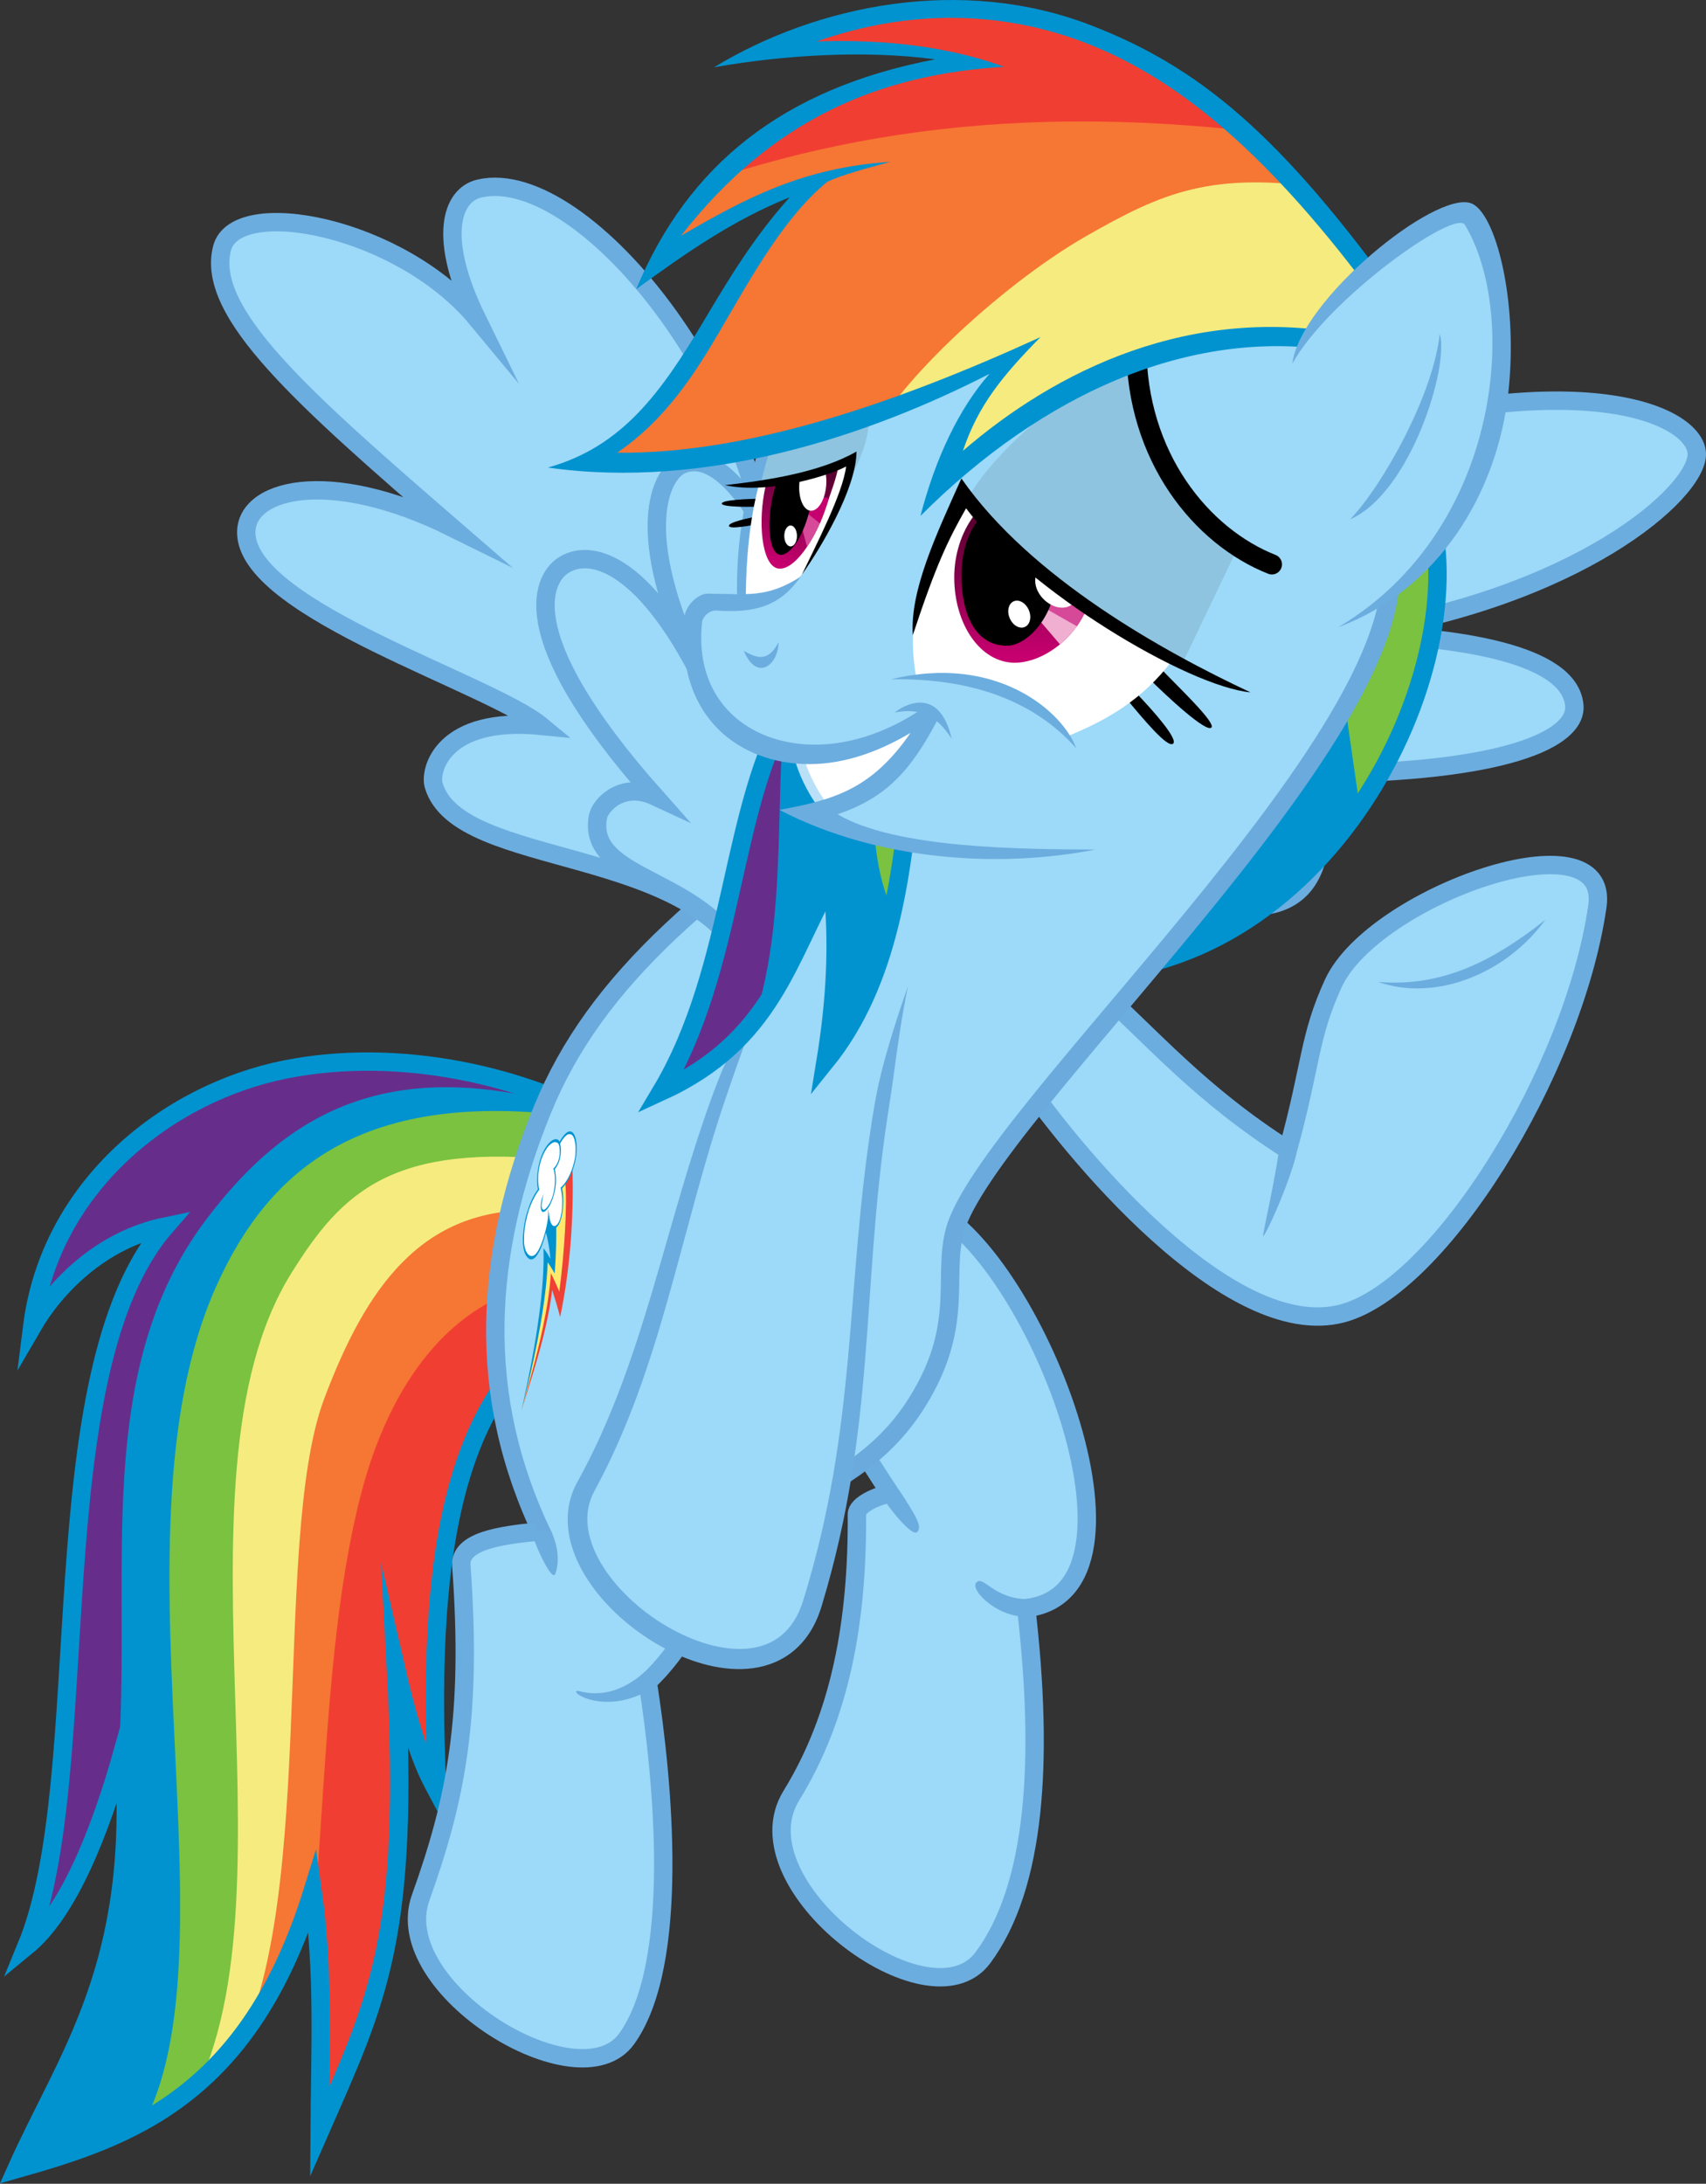
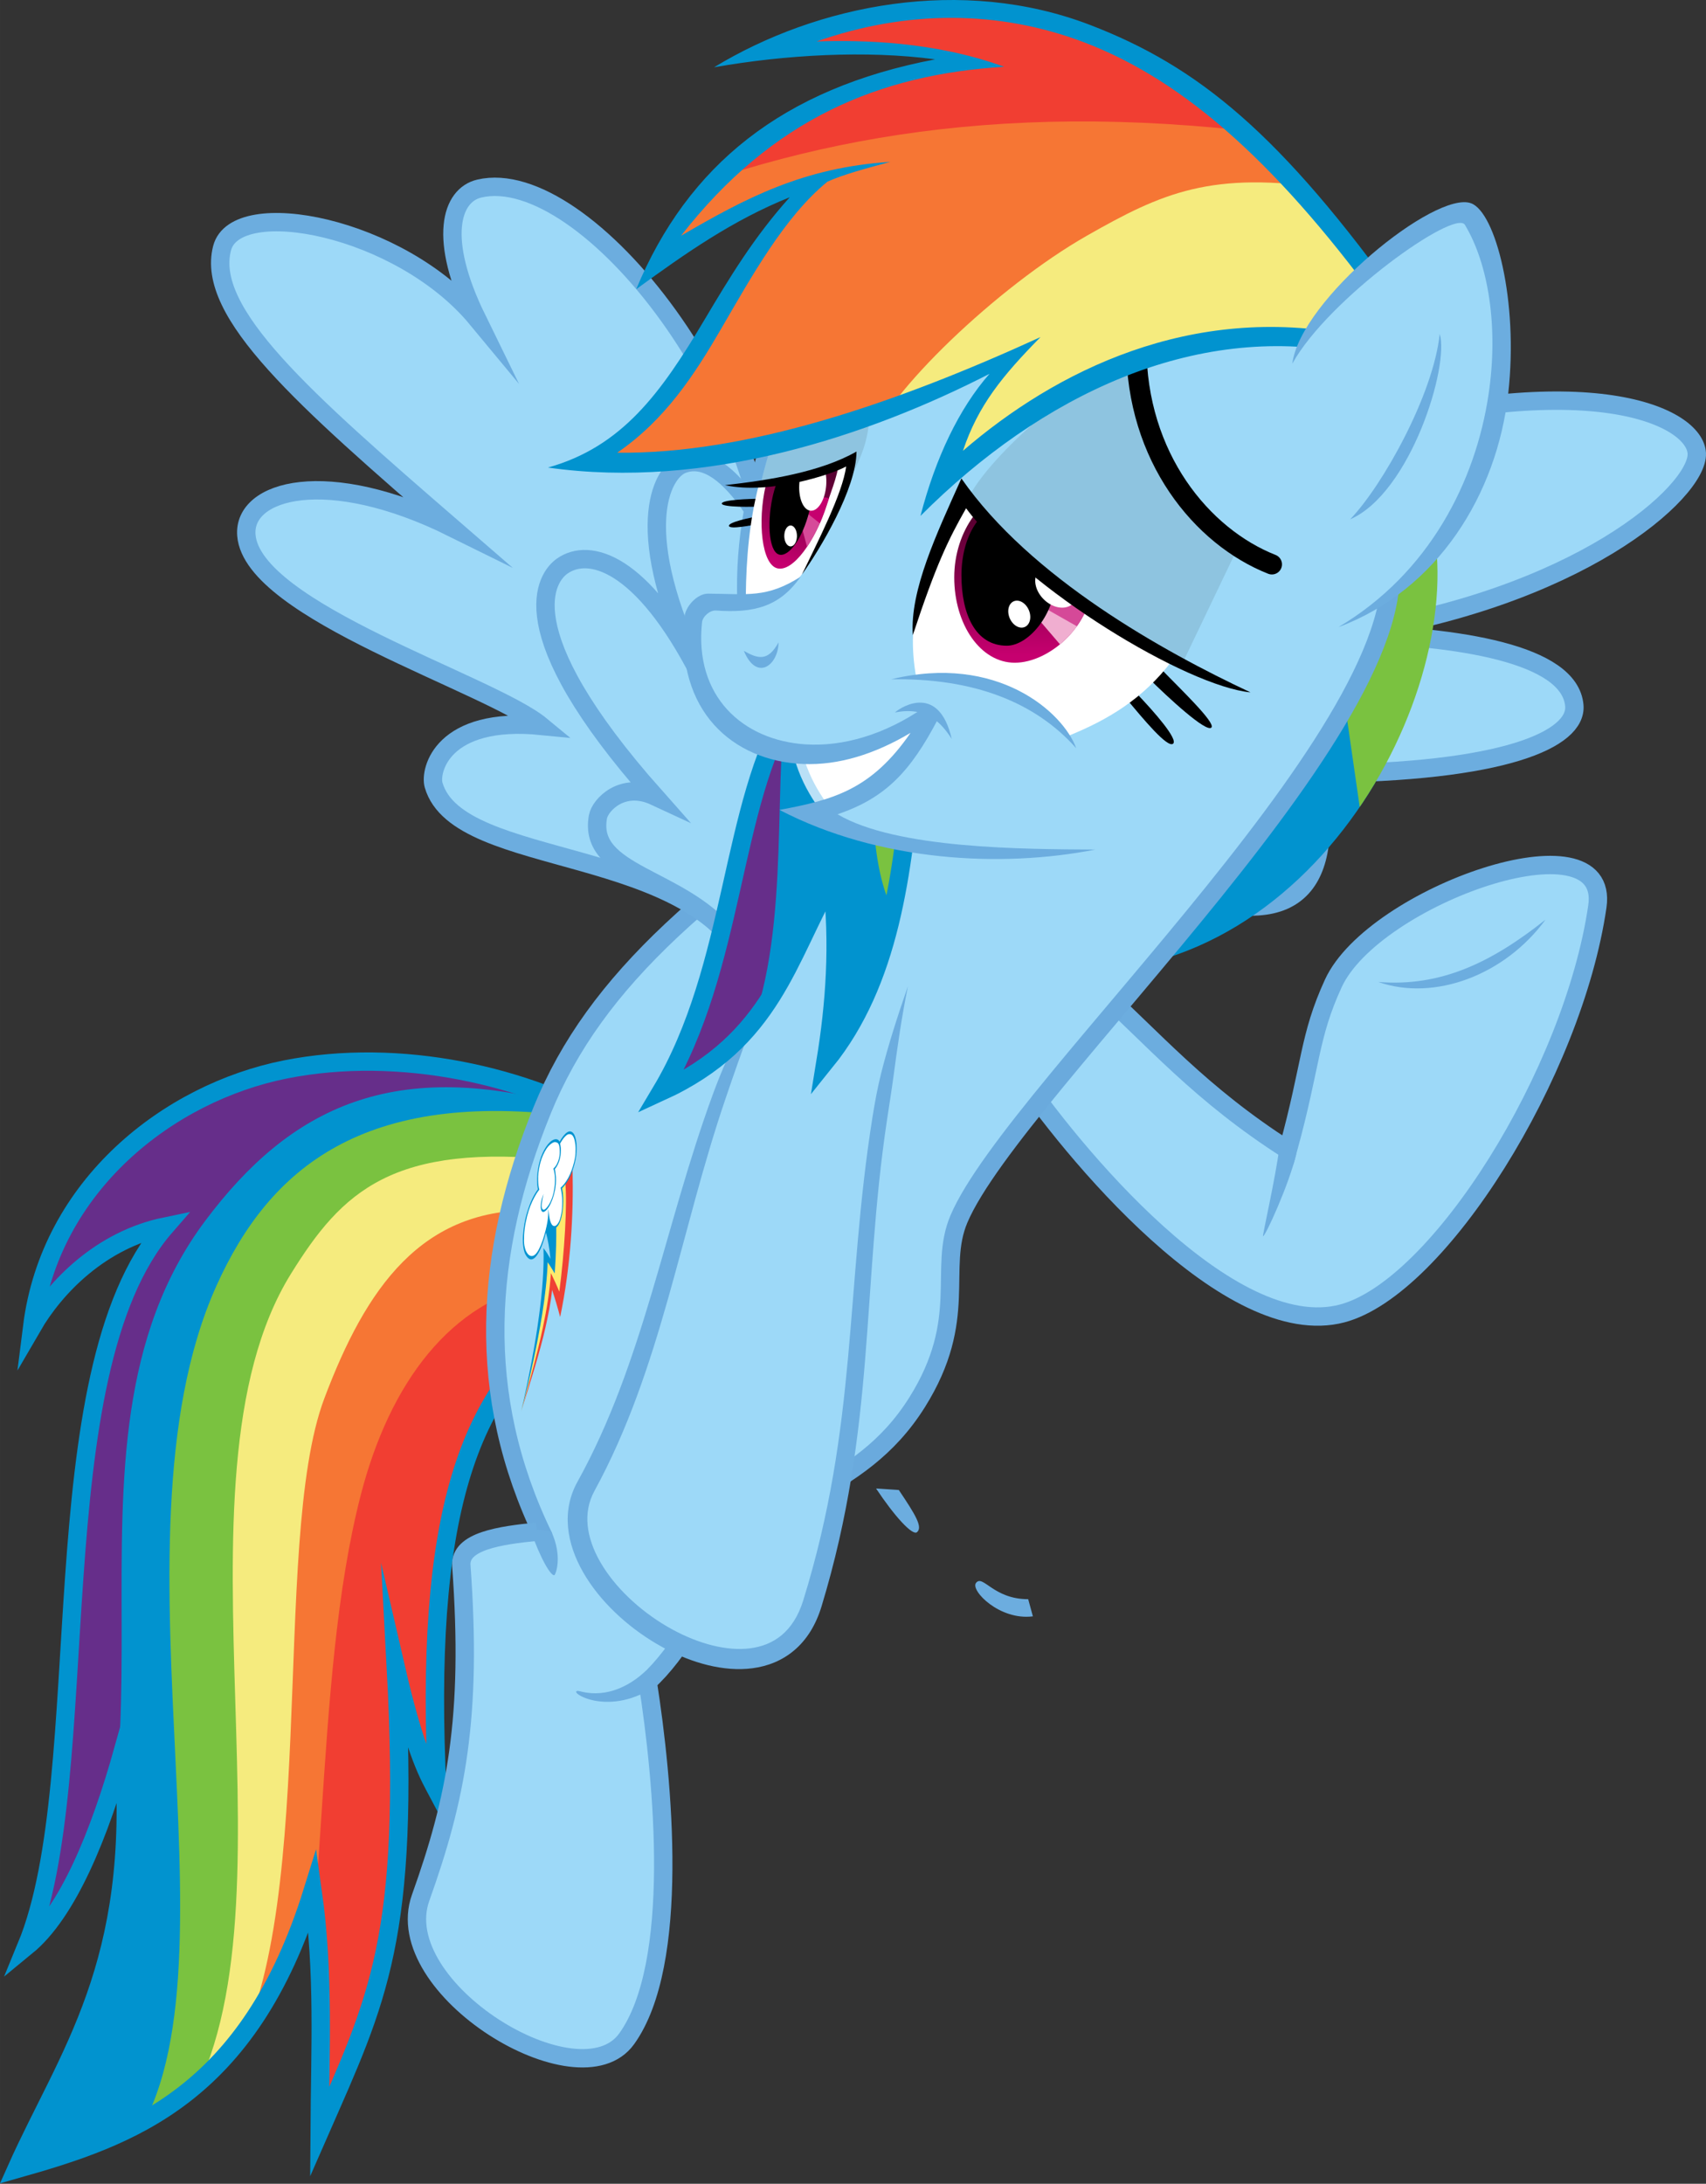
<svg xmlns="http://www.w3.org/2000/svg" xmlns:ns1="http://www.inkscape.org/namespaces/inkscape" xmlns:ns2="http://sodipodi.sourceforge.net/DTD/sodipodi-0.dtd" xmlns:xlink="http://www.w3.org/1999/xlink" width="330.765mm" height="423.333mm" viewBox="0 0 1172 1500" id="svg2" version="1.1" ns1:version="0.91 r13725" ns2:docname="dash_7x02_export.svg">
  <rect x="0" y="0" width="1172" height="1500" fill="#333333" stroke="none" />
  <defs id="defs4">
    <linearGradient ns1:collect="always" id="linearGradient5197">
      <stop style="stop-color:#570030;stop-opacity:1" offset="0" id="stop5199" />
      <stop style="stop-color:#c6006f;stop-opacity:1" offset="1" id="stop5201" />
    </linearGradient>
    <ns1:path-effect effect="powerstroke" id="path-effect4378" is_visible="true" offset_points="0.26,4.599 | 1.516,6.96 | 2.803,5.073 | 2.87,4.361" sort_points="true" interpolator_type="CubicBezierFit" interpolator_beta="0.2" start_linecap_type="zerowidth" linejoin_type="round" miter_limit="4" end_linecap_type="zerowidth" />
    <clipPath clipPathUnits="userSpaceOnUse" id="clipPath4284">
      <path ns2:nodetypes="cscccccccccc" ns1:connector-curvature="0" id="path4286" d="M 237.143,587.362 C 189.029,558.734 119.419,542.87 56.968,555.343 -6.17,567.953 -71.061,618.068 -80.75,695.378 c 12.599,-21.74 37.466,-47.375 72.511,-54.603 -70.004,80.473 -37.108,298.429 -75.613,391.832 22.49,-18.424 39.818,-60.969 52.741,-107.069 9.102,117.226 -30.642,166.562 -58.225,228.336 61.983,-17.534 126.505,-39.569 161.27,-151.325 6.312,45.001 4.06,85.962 3.796,130.963 31.494,-71.855 49.383,-105.646 41.515,-252.461 10.994,47.594 18.311,59.229 22.567,67.254 -7.385,-148.229 15.703,-220.26 75.152,-258.557" style="opacity:0.421;fill:#000000;fill-opacity:1;fill-rule:evenodd;stroke:none;stroke-width:10;stroke-linecap:butt;stroke-linejoin:miter;stroke-miterlimit:40;stroke-dasharray:none;stroke-opacity:1" />
    </clipPath>
    <clipPath clipPathUnits="userSpaceOnUse" id="clipPath4222">
      <path style="display:inline;opacity:0.462;fill:#ff0000;fill-opacity:1;fill-rule:evenodd;stroke:none;stroke-width:10;stroke-linecap:butt;stroke-linejoin:miter;stroke-miterlimit:10;stroke-dasharray:none;stroke-opacity:1" d="M 661.145,141.71 C 603.122,61.285 550.893,13.264 493.401,-8.489 437.408,-29.676 376.185,-26.019 317.382,2.309 373.188,-1.642 387.551,0.498 416.468,6.497 329.545,28.582 285.843,65.524 261.936,113.981 291.444,93.624 315.303,79.787 345.768,71.984 296.987,111.793 288.429,189.326 220.718,224.037 c 92.129,4.975 147.599,-21.494 228.58,-54.599 -16.464,16.741 -25.802,41.542 -35.197,64.91 50.674,-42.379 130.861,-94.39 222.295,-73.95" id="path4224" ns1:connector-curvature="0" ns2:nodetypes="cscccccccc" />
    </clipPath>
    <clipPath clipPathUnits="userSpaceOnUse" id="clipPath4280">
      <path style="opacity:0.376;fill:#000000;fill-opacity:1;fill-rule:evenodd;stroke:none;stroke-width:10;stroke-linecap:butt;stroke-linejoin:miter;stroke-miterlimit:10;stroke-dasharray:none;stroke-opacity:1" d="m 332.34,356.872 c -33.488,54.558 -29.892,142.122 -70.7,210.52 60.779,-27.806 68.587,-72.771 92.924,-115.367 4.127,35.275 1.614,68.029 -3.413,98.898 34.851,-43.185 42.373,-102.356 47.293,-164.078" id="path4282" ns1:connector-curvature="0" ns2:nodetypes="ccccc" />
    </clipPath>
    <clipPath clipPathUnits="userSpaceOnUse" id="clipPath4310">
      <path style="opacity:0.432;fill:#000000;fill-opacity:1;fill-rule:evenodd;stroke:none;stroke-width:10;stroke-linecap:butt;stroke-linejoin:miter;stroke-miterlimit:4;stroke-dasharray:none;stroke-opacity:1" d="m 672.257,232.118 c 42.445,77.354 -31.027,253.11 -166.17,269.206" id="path4312" ns1:connector-curvature="0" ns2:nodetypes="cc" />
    </clipPath>
    <clipPath clipPathUnits="userSpaceOnUse" id="clipPath5090">
      <path ns2:nodetypes="cccccc" ns1:connector-curvature="0" id="path5092" d="m 425.714,241.648 c -16.354,30.586 -24.682,58.921 -26.979,77.03 -0.278,7.41 0.271,14.999 1.711,23.06 34.182,-1.336 58.745,7.944 82.768,31.964 20.907,-8.481 40.691,-19.785 56.768,-41.268 -46.618,-26.183 -85.355,-53.866 -114.268,-90.786 z" style="opacity:0.342;fill:#000000;fill-opacity:1;fill-rule:evenodd;stroke:none;stroke-width:1px;stroke-linecap:butt;stroke-linejoin:miter;stroke-opacity:1" />
    </clipPath>
    <clipPath clipPathUnits="userSpaceOnUse" id="clipPath5147">
      <path ns2:nodetypes="ccccc" ns1:connector-curvature="0" id="path5149" d="m 314.915,236.664 c -5.251,19.842 -6.973,40.559 -7.197,60.735 13.186,2.384 21.974,-0.236 30.594,-11.748 10.636,-17.686 24.963,-44.004 26.606,-62.372 -16.877,7.549 -34.36,12.458 -50.003,13.385 z" style="opacity:0.338;fill:#000000;fill-opacity:1;fill-rule:evenodd;stroke:none;stroke-width:1px;stroke-linecap:butt;stroke-linejoin:miter;stroke-opacity:1" />
    </clipPath>
    <linearGradient ns1:collect="always" xlink:href="#linearGradient5197" id="linearGradient5203" x1="458.567" y1="253.737" x2="459.678" y2="330.003" gradientUnits="userSpaceOnUse" />
    <linearGradient ns1:collect="always" xlink:href="#linearGradient5197" id="linearGradient5211" x1="344.827" y1="228.382" x2="325.785" y2="279.647" gradientUnits="userSpaceOnUse" />
  </defs>
  <ns2:namedview id="base" pagecolor="#ffffff" bordercolor="#666666" borderopacity="1.0" ns1:pageopacity="0.0" ns1:pageshadow="2" ns1:zoom="0.7" ns1:cx="515.44295" ns1:cy="1074.3534" ns1:document-units="px" ns1:current-layer="layer2" showgrid="false" ns1:window-width="1680" ns1:window-height="966" ns1:window-x="-8" ns1:window-y="-8" ns1:window-maximized="1" ns1:snap-global="false" ns1:snap-bbox="true" ns1:object-paths="false" ns1:bbox-nodes="true" ns1:snap-nodes="false" showguides="false" fit-margin-top="0" fit-margin-left="0" fit-margin-right="0" fit-margin-bottom="0" />
  <g ns1:groupmode="layer" id="layer2" ns1:label="dash" style="display:inline;opacity:1" transform="translate(98.259,338.405)">
    <g id="g4365" style="opacity:1" transform="matrix(1.262,0,0,1.262,25.75,-304.626)">
-       <path ns2:nodetypes="ccssscc" ns1:connector-curvature="0" id="path4155" d="m 369.643,761.291 c 5.295,6.676 9.845,14.554 16.747,24.941 -6.878,0.937 -18.206,6.025 -18.176,11.131 0.34,58.144 -8.812,109.535 -35.714,153.214 -29.979,48.676 75.084,127.566 104.286,88.214 28.859,-38.89 33.143,-107.624 23.576,-190.267 76.968,-8.988 2.754,-196.177 -54.647,-219.019" style="opacity:1;fill:#9dd9f8;fill-opacity:1;fill-rule:evenodd;stroke:#6caddf;stroke-width:10;stroke-linecap:butt;stroke-linejoin:miter;stroke-miterlimit:4;stroke-dasharray:none;stroke-opacity:1" />
      <path ns2:nodetypes="ccsc" ns1:connector-curvature="0" id="path4226-6-9" d="m 391.024,784.224 -12.386,-0.822 c 10.054,15.119 19.859,25.899 22.311,23.748 3.185,-2.794 -0.849,-9.426 -9.925,-22.926 z" style="color:#000000;font-style:normal;font-variant:normal;font-weight:normal;font-stretch:normal;font-size:medium;line-height:normal;font-family:sans-serif;text-indent:0;text-align:start;text-decoration:none;text-decoration-line:none;text-decoration-style:solid;text-decoration-color:#000000;letter-spacing:normal;word-spacing:normal;text-transform:none;direction:ltr;block-progression:tb;writing-mode:lr-tb;baseline-shift:baseline;text-anchor:start;white-space:normal;clip-rule:nonzero;display:inline;overflow:visible;visibility:visible;opacity:1;isolation:auto;mix-blend-mode:normal;color-interpolation:sRGB;color-interpolation-filters:linearRGB;solid-color:#000000;solid-opacity:1;fill:#6caddf;fill-opacity:1;fill-rule:evenodd;stroke:none;stroke-width:1px;stroke-linecap:butt;stroke-linejoin:miter;stroke-miterlimit:4;stroke-dasharray:none;stroke-dashoffset:0;stroke-opacity:1;color-rendering:auto;image-rendering:auto;shape-rendering:auto;text-rendering:auto;enable-background:accumulate" />
      <path ns2:nodetypes="ccsc" ns1:connector-curvature="0" id="path4226-6-30" d="m 463.999,852.989 -2.551,-9.34 c -19.038,0.025 -24.702,-13.735 -28.425,-8.826 -3.094,4.081 12.869,20.517 30.976,18.166 z" style="color:#000000;font-style:normal;font-variant:normal;font-weight:normal;font-stretch:normal;font-size:medium;line-height:normal;font-family:sans-serif;text-indent:0;text-align:start;text-decoration:none;text-decoration-line:none;text-decoration-style:solid;text-decoration-color:#000000;letter-spacing:normal;word-spacing:normal;text-transform:none;direction:ltr;block-progression:tb;writing-mode:lr-tb;baseline-shift:baseline;text-anchor:start;white-space:normal;clip-rule:nonzero;display:inline;overflow:visible;visibility:visible;opacity:1;isolation:auto;mix-blend-mode:normal;color-interpolation:sRGB;color-interpolation-filters:linearRGB;solid-color:#000000;solid-opacity:1;fill:#6caddf;fill-opacity:1;fill-rule:evenodd;stroke:none;stroke-width:1px;stroke-linecap:butt;stroke-linejoin:miter;stroke-miterlimit:4;stroke-dasharray:none;stroke-dashoffset:0;stroke-opacity:1;color-rendering:auto;image-rendering:auto;shape-rendering:auto;text-rendering:auto;enable-background:accumulate" />
    </g>
    <path style="opacity:1;fill:#9dd9f8;fill-opacity:1;fill-rule:evenodd;stroke:#6caddf;stroke-width:12.622;stroke-linecap:butt;stroke-linejoin:miter;stroke-miterlimit:4;stroke-dasharray:none;stroke-opacity:1" d="m 819.994,-39.049 c 174.968,-48.529 246.278,-13.01 247.42,12.1 1.191,26.201 -81.71,100.768 -243.595,123.694 80.243,1.813 156.395,13.905 159.466,49.476 1.995,23.111 -47.871,46.053 -177.314,46.791 12.237,71.16 -8.503,110.036 -90.516,82.242" id="path4165" ns1:connector-curvature="0" ns2:nodetypes="cscscc" />
    <g id="g5113" style="opacity:1" transform="matrix(1.262,0,0,1.262,25.75,-304.626)">
      <g style="opacity:1" clip-path="url(#clipPath4284)" id="g4274">
        <path style="opacity:1;fill:#662e8a;fill-opacity:1;stroke:none;stroke-width:10;stroke-miterlimit:4;stroke-dasharray:none;stroke-dashoffset:0;stroke-opacity:1" d="M -92.143,583.791 38.962,544.1 150.714,540.934 210,579.505 C 112.882,552.565 54.443,591.918 9.928,660.196 -41.361,738.864 2.244,936.921 -52.143,1025.219 l -57.401,40.04 z" id="rect4181-7" ns1:connector-curvature="0" ns2:nodetypes="ccccsccc" />
        <path style="opacity:1;fill:#0193cf;fill-opacity:1;stroke:none;stroke-width:10;stroke-miterlimit:4;stroke-dasharray:none;stroke-dashoffset:0;stroke-opacity:1" d="M -84.173,1072.979 C 18.473,951.022 -80.366,762.833 13.488,637.661 59.581,576.186 116.116,547.384 215,576.291 l 3.449,22.36 C -110.944,532.038 80.878,1023.499 -27.605,1174.438 l -76.964,-7.637 z" id="rect4181-1" ns1:connector-curvature="0" ns2:nodetypes="csccccc" />
        <path style="opacity:1;fill:#7ac240;fill-opacity:1;stroke:none;stroke-width:10;stroke-miterlimit:4;stroke-dasharray:none;stroke-dashoffset:0;stroke-opacity:1" d="M -31.608,1146.085 C 41.164,1061.359 -44.439,815.402 19.538,673.11 48.541,608.604 100.088,566.02 214.446,580.905 l -5.051,36.809 C -64.821,574.012 104.189,1029.387 8.293,1140.467 Z" id="rect4181-3" ns1:connector-curvature="0" ns2:nodetypes="cscccc" />
        <path style="opacity:1;fill:#f5eb7e;fill-opacity:1;stroke:none;stroke-width:10;stroke-miterlimit:4;stroke-dasharray:none;stroke-dashoffset:0;stroke-opacity:1" d="M 0.333,1125.268 C 70.186,1019.191 -10.85,780.873 60.143,666.506 87.899,621.792 115.264,594.962 207.748,604.787 l -11.869,34.031 C 33.146,657.95 89.602,948.26 55.386,1100.963 Z" id="rect4181-8" ns1:connector-curvature="0" ns2:nodetypes="cscccc" />
        <path style="opacity:1;fill:#f67634;fill-opacity:1;stroke:none;stroke-width:10;stroke-miterlimit:4;stroke-dasharray:none;stroke-dashoffset:0;stroke-opacity:1" d="M 23.953,1100.925 C 77.149,1024.107 48.329,813.824 78.306,734.325 100.823,674.613 131.113,630.057 194.286,632.005 L 185,686.648 C 90.835,714.975 97.502,876.423 68.905,1116.015 Z" id="rect4181-70" ns1:connector-curvature="0" ns2:nodetypes="cscccc" />
        <path style="opacity:1;fill:#f13e32;fill-opacity:1;stroke:none;stroke-width:10;stroke-miterlimit:4;stroke-dasharray:none;stroke-dashoffset:0;stroke-opacity:1" d="M 54.482,1144.399 C 81.974,1032.229 71.526,889.77 98.186,786.694 113.84,726.173 146.983,681.195 197.5,671.648 l 12.5,30.357 -44.795,82.111 -1.773,151.436 -79.135,240.287 z" id="rect4181-5" ns1:connector-curvature="0" ns2:nodetypes="cscccccc" />
      </g>
      <path ns2:nodetypes="cscccccccccc" ns1:connector-curvature="0" id="path4175" d="M 237.143,587.362 C 189.029,558.734 119.419,542.87 56.968,555.343 -6.17,567.953 -71.061,618.068 -80.75,695.378 c 12.599,-21.74 37.466,-47.375 72.511,-54.603 -70.004,80.473 -37.108,298.429 -75.613,391.832 22.49,-18.424 39.818,-60.969 52.741,-107.069 9.102,117.226 -30.642,166.562 -58.225,228.336 61.983,-17.534 126.505,-39.569 161.27,-151.325 6.312,45.001 4.06,85.962 3.796,130.963 31.494,-71.855 49.383,-105.646 41.515,-252.461 10.994,47.594 18.311,59.229 22.567,67.254 -7.385,-148.229 15.703,-220.26 75.152,-258.557" style="opacity:1;fill:none;fill-rule:evenodd;stroke:#0193cf;stroke-width:10;stroke-linecap:butt;stroke-linejoin:miter;stroke-miterlimit:40;stroke-dasharray:none;stroke-opacity:1" />
    </g>
    <path style="opacity:1;fill:#9dd9f8;fill-opacity:1;fill-rule:evenodd;stroke:#6caddf;stroke-width:12.622;stroke-linecap:butt;stroke-linejoin:miter;stroke-miterlimit:4;stroke-dasharray:none;stroke-opacity:1" d="m 598.166,393.835 c 39.396,58.871 148.322,190.351 225.633,169.957 66.37,-17.508 158.695,-165.188 175.313,-279.58 9.368,-64.481 -153.712,-7.411 -181.405,52.883 -16.861,36.711 -14.979,55.426 -31.202,114.414 -60.829,-38.974 -90.538,-74.789 -136.07,-116.327" id="path4157" ns1:connector-curvature="0" ns2:nodetypes="cssscc" />
    <g id="g4315" style="opacity:1" transform="matrix(1.262,0,0,1.262,25.75,-304.626)">
      <g clip-path="url(#clipPath4310)" id="g4306">
        <path style="display:inline;opacity:1;fill:#0193cf;fill-opacity:1;stroke:none;stroke-width:10;stroke-miterlimit:4;stroke-dasharray:none;stroke-dashoffset:0;stroke-opacity:1" d="m 635.679,300.587 19.698,131.258 -81.303,68.637 -82.423,12.68 z" id="rect4181-84" ns1:connector-curvature="0" ns2:nodetypes="ccccc" />
        <path style="display:inline;opacity:1;fill:#7ac240;fill-opacity:1;stroke:none;stroke-width:10;stroke-miterlimit:4;stroke-dasharray:none;stroke-dashoffset:0;stroke-opacity:1" d="m 624.77,293.417 66.752,-54.043 9.376,96.739 -56.43,94.118 z" id="rect4181-37" ns1:connector-curvature="0" ns2:nodetypes="ccccc" />
      </g>
-       <path style="display:inline;opacity:1;fill:none;fill-rule:evenodd;stroke:#0193cf;stroke-width:10;stroke-linecap:butt;stroke-linejoin:miter;stroke-miterlimit:4;stroke-dasharray:none;stroke-opacity:1" d="m 672.257,232.118 c 42.445,77.354 -31.027,253.11 -166.17,269.206" id="path4303" ns1:connector-curvature="0" ns2:nodetypes="cc" />
    </g>
    <path style="color:#000000;font-style:normal;font-variant:normal;font-weight:normal;font-stretch:normal;font-size:medium;line-height:normal;font-family:sans-serif;text-indent:0;text-align:start;text-decoration:none;text-decoration-line:none;text-decoration-style:solid;text-decoration-color:#000000;letter-spacing:normal;word-spacing:normal;text-transform:none;direction:ltr;block-progression:tb;writing-mode:lr-tb;baseline-shift:baseline;text-anchor:start;white-space:normal;clip-rule:nonzero;display:inline;overflow:visible;visibility:visible;opacity:1;isolation:auto;mix-blend-mode:normal;color-interpolation:sRGB;color-interpolation-filters:linearRGB;solid-color:#000000;solid-opacity:1;fill:#6caddf;fill-opacity:1;fill-rule:evenodd;stroke:none;stroke-width:1px;stroke-linecap:butt;stroke-linejoin:miter;stroke-miterlimit:4;stroke-dasharray:none;stroke-dashoffset:0;stroke-opacity:1;color-rendering:auto;image-rendering:auto;shape-rendering:auto;text-rendering:auto;enable-background:accumulate" d="m 792.314,454.15 -11.51,-5.333 c -2.842,22.467 -12.014,61.894 -11.358,61.933 1.549,0.077 17.757,-35.246 22.868,-56.6 z" id="path4226-6" ns1:connector-curvature="0" ns2:nodetypes="cccc" />
    <path style="opacity:1;fill:#9dd9f8;fill-opacity:1;fill-rule:evenodd;stroke:#6aaadd;stroke-width:12.622;stroke-linecap:butt;stroke-linejoin:miter;stroke-miterlimit:4;stroke-dasharray:none;stroke-opacity:1" d="m 532.375,174.403 c -144.256,93.961 -221.486,159.598 -258.172,249.845 -39.846,98.022 -46.223,195.337 0.802,292.471 l 11.32,43.411 100.012,-13.471 c 41.116,-58.98 104.602,-56.563 145.507,-121.937 35.784,-57.189 14.165,-91.521 28.631,-125.722 C 599.033,407.839 890.451,146.012 853.917,34.862" id="path4149" ns1:connector-curvature="0" ns2:nodetypes="cscccssc" />
    <g id="g4328" style="opacity:1" transform="matrix(1.262,0,0,1.262,25.75,-304.626)">
      <path ns2:nodetypes="cscscscsc" ns1:connector-curvature="0" id="path4161" d="M 311.125,502.499 C 282.132,431.561 151.335,447.326 137.785,400.558 135.513,392.715 142.394,362.942 196.418,368.305 168.646,345.337 39.111,305.979 35.846,264.543 33.898,239.809 79.623,226.659 148.042,260.504 66.846,190.207 13.468,143.426 22.63,108.297 30.193,79.302 119.527,96.23 161.329,146.674 139.846,102.772 147.41,79.46 162.623,75.877 220.157,62.325 326.735,194.897 321.763,312.508" style="opacity:1;fill:#9dd9f8;fill-opacity:1;fill-rule:evenodd;stroke:#6caddf;stroke-width:10;stroke-linecap:butt;stroke-linejoin:miter;stroke-miterlimit:40;stroke-dasharray:none;stroke-opacity:1" />
      <path ns2:nodetypes="cscscsc" ns1:connector-curvature="0" id="path4163" d="m 298.214,482.719 c -26.109,-32.491 -76.805,-33.242 -70.966,-64.96 1.17,-6.357 13.238,-19.344 30.966,-11.111 -81.231,-91.486 -58.419,-119.656 -50.461,-125.278 14.553,-10.281 43.368,-2.554 74.747,58.492 -37.537,-77.083 -20.974,-109.205 -9.504,-113.824 22.031,-8.872 48.595,28.04 78.075,108.824" style="opacity:1;fill:none;fill-rule:evenodd;stroke:#6caddf;stroke-width:10;stroke-linecap:butt;stroke-linejoin:miter;stroke-miterlimit:10;stroke-dasharray:none;stroke-opacity:1" />
    </g>
    <path style="opacity:1;fill:#9dd9f8;fill-opacity:1;fill-rule:evenodd;stroke:#6caddf;stroke-width:12.622;stroke-linecap:butt;stroke-linejoin:miter;stroke-miterlimit:4;stroke-dasharray:none;stroke-opacity:1" d="m 270.571,713.694 c -25.031,2.52 -53.143,6.387 -51.907,23.311 7.646,104.662 -3.743,160.473 -27.946,228.106 -22.288,62.284 108.882,142.395 141.531,96.923 37.067,-51.627 25.125,-177.133 14.424,-245.237 21.758,-19.816 42.089,-56.072 48.229,-81.595" id="path4153" ns1:connector-curvature="0" ns2:nodetypes="cssscc" />
    <path style="display:inline;opacity:1;fill:#9dd9f8;fill-opacity:1;fill-rule:evenodd;stroke:none;stroke-width:10;stroke-linecap:butt;stroke-linejoin:miter;stroke-miterlimit:4;stroke-dasharray:none;stroke-opacity:1" d="m 439.445,319.244 c -70.441,119.457 -73.245,250.766 -135.191,363.393 -38.335,69.699 126.175,176.228 155.589,80.329 46.587,-151.89 20.912,-261.377 65.656,-423.959" id="path4380" ns1:connector-curvature="0" ns2:nodetypes="cssc" />
    <path style="opacity:1;fill:#6caddf;fill-opacity:1;fill-rule:evenodd;stroke:none;stroke-width:10;stroke-linecap:butt;stroke-linejoin:miter;stroke-miterlimit:4;stroke-dasharray:none;stroke-opacity:1" d="m 439.445,319.244 c -19.639,30.286 -35.897,61.184 -47.79,93.51 -16.814,45.704 -28.808,92.21 -42.195,137.092 -13.434,45.041 -28.318,88.647 -51.017,129.595 -5.529,9.943 -7.424,20.591 -6.458,31.225 0.96,10.569 4.73,21.029 10.32,30.826 11.154,19.546 29.985,37.229 50.83,49.417 1.376,0.804 2.762,1.586 4.156,2.343 19.69,10.69 41.674,16.811 61.309,14.258 10.616,-1.38 20.557,-5.307 28.91,-12.441 8.352,-7.133 14.721,-17.135 18.654,-30.164 18.697,-61.622 25.561,-116.321 29.949,-169.972 4.397,-53.759 6.3,-106.22 15.035,-164.334 1.47,-9.782 3.093,-19.763 4.462,-29.964 2.636,-19.631 5.486,-40.161 9.887,-61.628 -7.205,20.702 -13.585,40.529 -18.454,59.984 -2.53,10.109 -4.349,20.163 -5.924,30.056 -9.323,58.53 -11.873,111.695 -16.759,164.867 -4.896,53.284 -12.148,106.831 -30.841,167.114 -3.421,10.947 -8.626,18.592 -14.751,23.717 -6.123,5.124 -13.563,8.063 -21.906,9.092 -15.798,1.95 -34.764,-2.988 -52.938,-12.823 -1.265,-0.685 -2.525,-1.392 -3.776,-2.121 -19.168,-11.17 -36.113,-27.193 -45.944,-44.228 -4.901,-8.493 -7.924,-17.042 -8.738,-25.265 -0.808,-8.158 0.541,-16.087 4.596,-23.568 23.143,-42.4 37.904,-87.251 50.768,-132.693 12.914,-45.617 23.86,-91.573 39.49,-137.314 10.924,-31.971 22.145,-64.774 39.123,-96.582 z" id="path4159" ns1:connector-curvature="0" ns2:nodetypes="cssc" ns1:path-effect="#path-effect4378" ns1:original-d="m 439.445,319.24352 c -70.44073,119.45716 -73.24545,250.76625 -135.19092,363.39305 -38.33501,69.69917 126.17491,176.22842 155.58885,80.32899 46.58721,-151.89022 20.91154,-261.37711 65.65581,-423.95855" />
    <g id="g4321" style="opacity:1" transform="matrix(1.262,0,0,1.262,25.75,-304.626)">
      <g clip-path="url(#clipPath4280)" id="g4275">
        <path style="display:inline;opacity:1;fill:#0193cf;fill-opacity:1;stroke:none;stroke-width:10;stroke-miterlimit:4;stroke-dasharray:none;stroke-dashoffset:0;stroke-opacity:1" d="m 325.714,368.434 57.857,8.214 12.5,121.071 -53.419,85.398 -33.724,-33.613 z" id="rect4181-19" ns1:connector-curvature="0" ns2:nodetypes="cccccc" />
        <path style="display:inline;opacity:1;fill:#662e8a;fill-opacity:1;stroke:none;stroke-width:10;stroke-miterlimit:4;stroke-dasharray:none;stroke-dashoffset:0;stroke-opacity:1" d="m 328.593,363.722 c -5.631,55.727 3.753,141.753 -29.77,192.395 l -57.73,29.747 64.094,-210.53 z" id="rect4181-34" ns1:connector-curvature="0" ns2:nodetypes="ccccc" />
        <path style="display:inline;opacity:1;fill:#7ac240;fill-opacity:1;stroke:none;stroke-width:10;stroke-miterlimit:4;stroke-dasharray:none;stroke-dashoffset:0;stroke-opacity:1" d="m 377.5,376.648 33.571,8.571 -12.143,100.714 C 377.83,462.151 375.325,427.632 377.5,376.648 Z" id="rect4181-67" ns1:connector-curvature="0" ns2:nodetypes="cccc" />
      </g>
      <path ns2:nodetypes="ccccc" ns1:connector-curvature="0" id="path4284" d="m 332.34,356.872 c -33.488,54.558 -29.892,142.122 -70.7,210.52 60.779,-27.806 68.587,-72.771 92.924,-115.367 4.127,35.275 1.614,68.029 -3.413,98.898 34.851,-43.185 42.373,-102.356 47.293,-164.078" style="display:inline;opacity:1;fill:none;fill-rule:evenodd;stroke:#0193cf;stroke-width:10;stroke-linecap:butt;stroke-linejoin:miter;stroke-miterlimit:10;stroke-dasharray:none;stroke-opacity:1" />
    </g>
    <path style="display:inline;opacity:1;fill:#ffffff;fill-opacity:1;stroke:#b9e0f7;stroke-width:6.311;stroke-miterlimit:4;stroke-dasharray:none;stroke-dashoffset:0;stroke-opacity:1" d="m 447.437,164.194 86.09,-20.512 18.443,43.112 -77.038,38.483 C 460.489,208.214 449.457,188.708 447.437,164.194 Z" id="rect4181-75" ns1:connector-curvature="0" ns2:nodetypes="ccccc" />
    <path style="display:inline;opacity:1;fill:#9dd9f8;fill-opacity:1;stroke:none;stroke-width:10;stroke-miterlimit:4;stroke-dasharray:none;stroke-dashoffset:0;stroke-opacity:1" d="M 801.679,-139.361 834.388,33.35 629.505,246.708 c -65.86,4.48 -118.711,-1.525 -171.927,-25.044 35.925,-10.203 67.996,-31.298 78.829,-66.386 -45.55,28.449 -84.907,30.644 -121.795,14.011 -31.502,-14.204 -47.923,-70.317 -32.411,-91.327 3.597,-4.872 18.065,-3.793 28.772,-3.683 -1.158,-48.009 9.983,-90.264 20.992,-124.361 l 139.524,-69.608 z" id="rect4181-58" ns1:connector-curvature="0" ns2:nodetypes="cccccsscccc" />
    <path style="display:inline;opacity:0.1;fill:#000000;fill-opacity:1;fill-rule:evenodd;stroke:none;stroke-width:1px;stroke-linecap:butt;stroke-linejoin:miter;stroke-opacity:1" d="m 431.411,-33.417 -6.986,26.597 61.638,-2.93 c 9.137,-18.855 12.026,-26.502 13.409,-46.207 z" id="path5151" ns1:connector-curvature="0" ns2:nodetypes="ccccc" />
    <path style="display:inline;opacity:1;fill:none;fill-rule:evenodd;stroke:#6caddf;stroke-width:7.573;stroke-linecap:butt;stroke-linejoin:miter;stroke-miterlimit:4;stroke-dasharray:none;stroke-opacity:1" d="m 412.066,75.694 c -1.764,-44.82 7.217,-83.111 19.092,-119.206" id="path5168" ns1:connector-curvature="0" ns2:nodetypes="cc" />
    <path style="display:inline;opacity:1;fill:#000000;fill-opacity:1;stroke:none;stroke-width:10;stroke-miterlimit:4;stroke-dasharray:none;stroke-dashoffset:0;stroke-opacity:1" d="m 424.394,21.256 c -6.212,1.126 -21.403,4.183 -21.869,1.583 -0.456,-2.546 14.539,-5.751 21.077,-6.733 z" id="rect4181-376-0-6" ns1:connector-curvature="0" ns2:nodetypes="cscc" />
    <path style="display:inline;opacity:1;fill:#000000;fill-opacity:1;stroke:none;stroke-width:10;stroke-miterlimit:4;stroke-dasharray:none;stroke-dashoffset:0;stroke-opacity:1" d="M 424.626,9.38 C 420.109,9.935 397.723,10.143 397.592,7.505 397.463,4.922 416.769,4.169 424.496,4.171 Z" id="rect4181-376-0" ns1:connector-curvature="0" ns2:nodetypes="cscc" />
    <path style="display:inline;opacity:1;fill:#ffffff;fill-opacity:1;fill-rule:evenodd;stroke:none;stroke-width:1px;stroke-linecap:butt;stroke-linejoin:miter;stroke-opacity:1" d="m 423.19,-5.898 c -6.627,25.045 -8.8,51.195 -9.083,76.663 16.641,3.009 27.732,-0.298 38.611,-14.829 13.423,-22.325 31.504,-55.544 33.578,-78.728 -21.3,9.529 -43.365,15.725 -63.106,16.895 z" id="path5135" ns1:connector-curvature="0" ns2:nodetypes="ccccc" />
    <path style="color:#000000;font-style:normal;font-variant:normal;font-weight:normal;font-stretch:normal;font-size:medium;line-height:normal;font-family:sans-serif;text-indent:0;text-align:start;text-decoration:none;text-decoration-line:none;text-decoration-style:solid;text-decoration-color:#000000;letter-spacing:normal;word-spacing:normal;text-transform:none;direction:ltr;block-progression:tb;writing-mode:lr-tb;baseline-shift:baseline;text-anchor:start;white-space:normal;clip-rule:nonzero;display:inline;overflow:visible;visibility:visible;opacity:1;isolation:auto;mix-blend-mode:normal;color-interpolation:sRGB;color-interpolation-filters:linearRGB;solid-color:#000000;solid-opacity:1;fill:#6caddf;fill-opacity:1;fill-rule:evenodd;stroke:none;stroke-width:10;stroke-linecap:butt;stroke-linejoin:miter;stroke-miterlimit:4;stroke-dasharray:none;stroke-dashoffset:0;stroke-opacity:1;color-rendering:auto;image-rendering:auto;shape-rendering:auto;text-rendering:auto;enable-background:accumulate" d="m 388.301,69.358 c -7.74,-0.073 -15.682,8.876 -16.377,16.104 -6.262,65.116 33.689,98.767 81.337,100.9 24.348,1.09 49.375,-6.717 74.027,-21.383 -27.002,39.204 -53.29,46.049 -90.061,52.936 68.485,35.584 152.206,39.938 217.014,27.247 -48.937,-0.315 -136.667,-0.334 -177.105,-24.243 32.89,-11.23 50.022,-29.161 69.066,-65.564 l -9.399,-7.961 c -27.114,18.794 -55.942,27.193 -81.763,25.487 -43.026,-2.843 -76.506,-32.942 -71.002,-83.884 0.419,-3.879 5.293,-8.364 9.638,-8.048 25.901,1.883 43.751,-2.585 58.035,-23.196 -23.148,14.732 -36.223,11.86 -63.411,11.605 z" id="path4179" ns1:connector-curvature="0" ns2:nodetypes="sssccccccssscs" />
    <path style="color:#000000;font-style:normal;font-variant:normal;font-weight:normal;font-stretch:normal;font-size:medium;line-height:normal;font-family:sans-serif;text-indent:0;text-align:start;text-decoration:none;text-decoration-line:none;text-decoration-style:solid;text-decoration-color:#000000;letter-spacing:normal;word-spacing:normal;text-transform:none;direction:ltr;block-progression:tb;writing-mode:lr-tb;baseline-shift:baseline;text-anchor:start;white-space:normal;clip-rule:nonzero;display:inline;overflow:visible;visibility:visible;opacity:1;isolation:auto;mix-blend-mode:normal;color-interpolation:sRGB;color-interpolation-filters:linearRGB;solid-color:#000000;solid-opacity:1;fill:#6caddf;fill-opacity:1;fill-rule:evenodd;stroke:none;stroke-width:1px;stroke-linecap:butt;stroke-linejoin:miter;stroke-miterlimit:4;stroke-dasharray:none;stroke-dashoffset:0;stroke-opacity:1;color-rendering:auto;image-rendering:auto;shape-rendering:auto;text-rendering:auto;enable-background:accumulate" d="m 963.508,293.274 c -37.699,29.923 -72.359,46.256 -114.939,42.827 38.582,13.457 86.938,-4.646 114.939,-42.827 z" id="path4226" ns1:connector-curvature="0" ns2:nodetypes="ccc" />
    <path style="display:inline;opacity:0.1;fill:#000000;fill-opacity:1;fill-rule:evenodd;stroke:none;stroke-width:1px;stroke-linecap:butt;stroke-linejoin:miter;stroke-opacity:1" d="M 752.366,37.179 713.776,117.807 C 649.372,83.948 603.257,49.015 566.345,4.806 581.548,-26.558 646.487,-81.527 682.712,-95.495 c 0.958,32.269 9.543,90.357 69.655,132.674 z" id="path5151-9" ns1:connector-curvature="0" ns2:nodetypes="ccccc" />
    <path style="display:inline;opacity:1;fill:none;fill-rule:evenodd;stroke:#000000;stroke-width:13.884;stroke-linecap:round;stroke-linejoin:miter;stroke-miterlimit:4;stroke-dasharray:none;stroke-opacity:1" d="m 682.393,-100.596 c -0.03,76.355 45.073,130.895 93.115,149.84" id="path4913" ns1:connector-curvature="0" ns2:nodetypes="cc" />
    <g id="g4217" clip-path="url(#clipPath4222)" style="opacity:1" transform="matrix(1.262,0,0,1.262,25.75,-304.626)">
      <path ns2:nodetypes="cccccc" ns1:connector-curvature="0" id="rect4181-32" d="m 296.31,-22.058 107.28,-11.729 104.506,5.657 104.643,86.071 C 447.596,38.142 331.165,61.361 239.167,106.156 Z" style="opacity:1;fill:#f13e32;fill-opacity:1;stroke:none;stroke-width:10;stroke-miterlimit:4;stroke-dasharray:none;stroke-dashoffset:0;stroke-opacity:1" />
      <path ns2:nodetypes="cccccc" ns1:connector-curvature="0" id="rect4181-52" d="M 247.687,86.256 C 349.599,45.024 464.109,25.86 621.259,49.827 l 18.214,38.929 C 503.418,49.781 402.948,190.509 382.33,220.542 l -195.643,25.844 z" style="opacity:1;fill:#f67634;fill-opacity:1;stroke:none;stroke-width:10;stroke-miterlimit:4;stroke-dasharray:none;stroke-dashoffset:0;stroke-opacity:1" />
      <path ns2:nodetypes="cccccsc" ns1:connector-curvature="0" id="rect4181-6" d="m 626.062,76.085 48.67,60.567 -26.769,33.273 -247.543,90.376 -25.045,-45.409 c 8.322,-26.934 69.271,-85.637 118.131,-113.429 C 534.213,78.308 561.162,65.923 626.062,76.085 Z" style="opacity:1;fill:#f5eb7e;fill-opacity:1;stroke:none;stroke-width:10;stroke-miterlimit:4;stroke-dasharray:none;stroke-dashoffset:0;stroke-opacity:1" />
    </g>
    <path style="color:#000000;font-style:normal;font-variant:normal;font-weight:normal;font-stretch:normal;font-size:medium;line-height:normal;font-family:sans-serif;text-indent:0;text-align:start;text-decoration:none;text-decoration-line:none;text-decoration-style:solid;text-decoration-color:#000000;letter-spacing:normal;word-spacing:normal;text-transform:none;direction:ltr;block-progression:tb;writing-mode:lr-tb;baseline-shift:baseline;text-anchor:start;white-space:normal;clip-rule:nonzero;display:inline;overflow:visible;visibility:visible;opacity:1;isolation:auto;mix-blend-mode:normal;color-interpolation:sRGB;color-interpolation-filters:linearRGB;solid-color:#000000;solid-opacity:1;fill:#0193cf;fill-opacity:1;fill-rule:evenodd;stroke:none;stroke-width:10;stroke-linecap:butt;stroke-linejoin:miter;stroke-miterlimit:10;stroke-dasharray:none;stroke-dashoffset:0;stroke-opacity:1;color-rendering:auto;image-rendering:auto;shape-rendering:auto;text-rendering:auto;enable-background:accumulate" d="m 392.288,-292.187 c 48.863,-8.629 104.649,-11.814 151.918,-5.447 -104.738,19.905 -170.019,72.805 -205.408,157.893 34.058,-24.828 66.487,-47.516 105.496,-63.181 -24.604,27.355 -41.462,55.371 -58.699,84.359 -29.792,50.1 -56.48,87.073 -107.434,101.318 108.83,15.463 220.363,-21.839 303.355,-64.381 -20.869,23.687 -37.123,57.84 -47.419,97.595 83.27,-83.374 187.821,-132.419 293.443,-111.974 l 2.753,-12.319 c -110.443,-21.82 -203.439,24.696 -267.011,79.576 10.419,-31.188 27.115,-51.511 53.267,-78.108 -99.759,45.633 -201.543,80.44 -290.812,79.431 33.031,-22.629 53.173,-53.772 71.219,-84.788 21.228,-36.484 43.852,-77.427 73.219,-101.397 10.807,-4.931 27.084,-9.255 43.149,-13.602 -59.695,3.811 -99.658,25.052 -143.725,50.757 62.733,-80.567 136.53,-110.821 221.999,-116.083 -48.205,-17.495 -97.584,-18.434 -128.824,-17.409 62.124,-21.734 125.03,-21.597 183.442,0.508 70.865,26.818 135.944,86.353 208.819,187.377 l 10.235,-7.384 C 781.32,-246.778 724.789,-292.772 650.682,-321.245 562.498,-355.127 463.35,-335.373 392.288,-292.187 Z" id="path4177" ns1:connector-curvature="0" ns2:nodetypes="ccccsccccccccscccccsccsc" />
    <path style="color:#000000;font-style:normal;font-variant:normal;font-weight:normal;font-stretch:normal;font-size:medium;line-height:normal;font-family:sans-serif;text-indent:0;text-align:start;text-decoration:none;text-decoration-line:none;text-decoration-style:solid;text-decoration-color:#000000;letter-spacing:normal;word-spacing:normal;text-transform:none;direction:ltr;block-progression:tb;writing-mode:lr-tb;baseline-shift:baseline;text-anchor:start;white-space:normal;clip-rule:nonzero;display:inline;overflow:visible;visibility:visible;opacity:1;isolation:auto;mix-blend-mode:normal;color-interpolation:sRGB;color-interpolation-filters:linearRGB;solid-color:#000000;solid-opacity:1;fill:#6caddf;fill-opacity:1;fill-rule:evenodd;stroke:none;stroke-width:1px;stroke-linecap:butt;stroke-linejoin:miter;stroke-miterlimit:4;stroke-dasharray:none;stroke-dashoffset:0;stroke-opacity:1;color-rendering:auto;image-rendering:auto;shape-rendering:auto;text-rendering:auto;enable-background:accumulate" d="m 280.326,713.233 -14.398,-1.189 c 7.596,21.59 14.598,32.438 16.689,31.491 0.751,-0.34 5.945,-12.653 -2.291,-30.302 z" id="path4226-6-4" ns1:connector-curvature="0" ns2:nodetypes="ccsc" />
    <path style="color:#000000;font-style:normal;font-variant:normal;font-weight:normal;font-stretch:normal;font-size:medium;line-height:normal;font-family:sans-serif;text-indent:0;text-align:start;text-decoration:none;text-decoration-line:none;text-decoration-style:solid;text-decoration-color:#000000;letter-spacing:normal;word-spacing:normal;text-transform:none;direction:ltr;block-progression:tb;writing-mode:lr-tb;baseline-shift:baseline;text-anchor:start;white-space:normal;clip-rule:nonzero;display:inline;overflow:visible;visibility:visible;opacity:1;isolation:auto;mix-blend-mode:normal;color-interpolation:sRGB;color-interpolation-filters:linearRGB;solid-color:#000000;solid-opacity:1;fill:#6caddf;fill-opacity:1;fill-rule:evenodd;stroke:none;stroke-width:1px;stroke-linecap:butt;stroke-linejoin:miter;stroke-miterlimit:4;stroke-dasharray:none;stroke-dashoffset:0;stroke-opacity:1;color-rendering:auto;image-rendering:auto;shape-rendering:auto;text-rendering:auto;enable-background:accumulate" d="m 350.763,820.642 -5.324,-11.326 c -24.111,22.171 -44.331,13.874 -46.4,13.759 -8.254,-0.459 18.828,18.634 51.724,-2.432 z" id="path4226-6-3" ns1:connector-curvature="0" ns2:nodetypes="ccsc" />
    <path style="display:inline;opacity:1;fill:#6caddf;fill-opacity:1;stroke:none;stroke-width:10;stroke-miterlimit:4;stroke-dasharray:none;stroke-dashoffset:0;stroke-opacity:1" d="m 555.587,169.198 c -7.334,-11.379 -17.512,-22.523 -39.099,-18.192 5.403,-4.705 30.489,-19.38 39.099,18.192 z" id="rect4181-72" ns1:connector-curvature="0" ns2:nodetypes="ccc" />
    <path style="display:inline;opacity:1;fill:#6caddf;fill-opacity:1;stroke:none;stroke-width:10;stroke-miterlimit:4;stroke-dasharray:none;stroke-dashoffset:0;stroke-opacity:1" d="m 412.759,108.677 c 9.595,5.393 16.54,7.581 23.818,-5.835 -0.05,15.338 -14.819,27.379 -23.818,5.835 z" id="rect4181-72-0" ns1:connector-curvature="0" ns2:nodetypes="ccc" />
    <g id="g4282" style="opacity:1" transform="matrix(1.262,0,0,1.262,25.75,-304.626)">
      <path ns2:nodetypes="sccs" ns1:connector-curvature="0" id="rect4181-77" d="m 701.299,89.132 c 47.333,77.053 -5.753,197.815 -64.316,221.666 L 606.344,167.862 c 17.947,-37.069 87.822,-90.34 94.954,-78.73 z" style="display:inline;opacity:1;fill:#9dd9f8;fill-opacity:1;stroke:none;stroke-width:10;stroke-miterlimit:4;stroke-dasharray:none;stroke-dashoffset:0;stroke-opacity:1" />
      <path ns2:nodetypes="csscssc" ns1:connector-curvature="0" id="rect4181-72-6" d="m 630.312,314.578 c 49.699,-29.464 74.723,-79.62 81.741,-126.64 5.416,-36.286 0.108,-70.705 -12.857,-92.306 -5.363,-8.936 -74.471,40.234 -93.972,75.534 4.412,-34.842 77.933,-94.454 97.326,-87.292 13.246,4.892 25.922,52.959 20.197,103.675 -6.152,54.499 -38.171,106.796 -92.435,127.029 z" style="display:inline;opacity:1;fill:#6caddf;fill-opacity:1;stroke:none;stroke-width:10;stroke-miterlimit:4;stroke-dasharray:none;stroke-dashoffset:0;stroke-opacity:1" />
      <path ns2:nodetypes="ccc" ns1:connector-curvature="0" id="rect4181-72-67" d="m 636.719,255.899 c 17.73,-18.474 45.308,-67.902 48.742,-100.944 5.375,17.272 -15.8,86.524 -48.742,100.944 z" style="display:inline;opacity:1;fill:#6caddf;fill-opacity:1;stroke:none;stroke-width:10;stroke-miterlimit:4;stroke-dasharray:none;stroke-dashoffset:0;stroke-opacity:1" />
    </g>
    <g transform="matrix(0.047,-0.051,0,0.101,305.14,435.947)" id="g4402" style="opacity:1">
      <path ns2:nodetypes="scssssscsscssscsss" ns1:connector-curvature="0" id="path4223" d="m -694.326,-107.497 c -39.411,44.596 -33.116,118.301 -16.255,171.676 -66.627,5.474 -131.129,33.492 -173.608,88.584 -24.105,31.262 -45.48,70.561 -48.191,120.77 -3.558,65.902 17.306,108.168 43.395,140.645 38.721,48.204 91.44,72.344 116.738,74.783 26.26,2.532 77.918,0.535 113.763,-32.593 35.867,-33.148 86.969,-90.686 93.854,-142.934 1.005,26.936 30.632,99.1 82.083,124.36 25.797,12.665 73.976,18.997 96.524,-17.331 34.677,-55.87 42.951,-97.989 7.374,-198.922 68.993,3.887 105.76,-6.152 157.289,-40.932 51.529,-34.779 69.844,-99.961 57.916,-149.444 -11.928,-49.483 -41.025,-93.996 -75.364,-112.812 -34.339,-18.817 -76.666,-43.409 -167.821,-15.092 -11.338,-17.56 -33.057,-36.764 -63.459,-50.105 -30.12,-13.217 -68.84,-20.658 -98.138,-19.701 -64.394,2.104 -107.84,38.386 -126.1,59.048 z" style="color:#000000;font-style:normal;font-variant:normal;font-weight:normal;font-stretch:normal;font-size:medium;line-height:normal;font-family:Sans;-inkscape-font-specification:Sans;text-indent:0;text-align:start;text-decoration:none;text-decoration-line:none;letter-spacing:normal;word-spacing:normal;text-transform:none;direction:ltr;block-progression:tb;writing-mode:lr-tb;baseline-shift:baseline;text-anchor:start;display:inline;overflow:visible;visibility:visible;fill:#ffffff;fill-opacity:1;stroke:none;stroke-width:20;marker:none;enable-background:accumulate" />
      <path ns2:nodetypes="csccccsccsccsc" ns1:connector-curvature="0" id="path3037" d="m -964.15,1442.226 c 88.757,-122.412 178.438,-254.482 249.977,-395.756 39.331,-77.671 73.184,-158.136 98.395,-241.335 17.323,-59.131 29.567,-138.657 32.568,-200.245 34.406,43.283 69.154,83.59 103.466,126.947 15.728,-99.404 18.356,-185.638 18.115,-286.245 57.708,18.371 95.02,-39.598 101.196,-89.552 5.419,-43.833 0.965,-92.654 -18.091,-133.087 19.295,-0.442 42.426,-1.08 63.678,-3.208 23.247,110.061 14.626,244.948 -8.253,374.171 -22.109,124.873 -57.699,244.457 -81.307,331.24 -44.664,-64.902 -55.302,-83.227 -122.165,-184.637 -17.201,106.672 -59.277,204.973 -114.892,296.139 -92.35,151.383 -206.822,289.072 -322.686,405.568 z" style="fill:#fee96c;fill-opacity:1" />
      <path ns2:nodetypes="cssccccccsccsc" style="fill:#ef4135;fill-opacity:1" d="m -954.866,1432.184 c 55.513,-64.132 112.89,-129.822 166.985,-197.905 50.409,-63.443 97.967,-128.964 138.512,-197.236 58.296,-98.164 102.09,-202.017 119.005,-313.562 42.242,61.706 85.49,127.143 122.628,188.201 75.881,-226.504 117.935,-538.937 88.089,-691.394 54.198,-5.134 88.083,-27.691 105.801,-42.826 14.993,317.532 -25.429,642.727 -181.479,913.13 -37.804,-86.067 -79.855,-173.476 -117.925,-243.975 -18.092,76.124 -56.85,143.715 -98.247,209.1 -74.139,117.099 -231.786,271.565 -352.636,386.515 2.859,-3.413 6.22,-6.805 9.267,-10.049 l 0,0 z" id="path3050" ns1:connector-curvature="0" />
      <path ns2:nodetypes="cscccssssssscsssscssssscsscccscccssscsssssscsssssscsccsssssscsssssscsssssssscssssss" ns1:connector-curvature="0" id="path3013" d="m -958.684,1433.493 c 106.885,-162.878 196.545,-335.2 254.653,-507.278 48.369,-143.237 75.506,-290.54 64.694,-427.614 47.841,52.743 70.582,82.807 102.012,124.277 -11.962,-71.81 -38.008,-152.997 -65.64,-211.781 -7.107,9.15 -14.888,18.824 -22.571,26.891 -19.47,20.443 -36.826,33.84 -57.411,44.422 -52.355,26.913 -105.659,24.04 -154.06,-8.302 -24.004,-16.04 -47.874,-40.215 -69.196,-70.082 -11.707,-16.398 -23.574,-44.37 -29.217,-68.871 -5.455,-23.68 -6.607,-49.408 -3.263,-72.856 6.415,-44.984 24.991,-91.325 60.087,-127.142 48.862,-49.865 98.32,-69.482 157.835,-77.353 -7.594,-19.981 -10.35,-45.593 -11.433,-64.979 -2.322,-41.547 15.719,-89.347 39.758,-115.56 22.324,-24.344 56.476,-41.636 91.151,-48.088 39.671,-7.381 74.274,-4.543 114.791,8.469 24.182,7.767 65.21,27.962 82.862,56.326 35.695,-12.315 78.572,-14.764 110.957,-7.864 35.302,7.522 63.071,24.812 86.333,47.812 40.751,40.293 59.319,104.947 50.824,158.191 -3.712,23.264 -15.679,47.165 -34.846,69.856 -21.573,25.54 -50.477,43.876 -80.688,54.247 -31.87,10.94 -66.078,13.75 -97.061,13.192 18.427,43.52 20.738,90.568 14.107,130.601 -5.43,32.779 -16.939,58.798 -34.381,74.609 -19.817,17.962 -39.967,21.871 -64.029,18.592 1.611,69.559 -0.422,160.582 -22.027,300.596 -34.777,-43.037 -70.165,-89.338 -103.101,-128.406 -9.324,109.216 -39.172,215.453 -81.008,314.595 -74.41,176.336 -173.578,334.767 -283.895,474.335 -12.482,16.29 -21.521,27.89 -21.73,27.89 1.721,-3.359 3.809,-6.155 5.496,-8.727 z m 227.074,-953.776 c 36.712,-6.161 74.232,-29.187 106.115,-64.686 25.889,-28.826 46.731,-62.519 52.167,-90.211 4.475,-22.797 4.28,-30.947 6.032,-57.398 4.088,18.691 6.548,37.357 11.334,55.211 7.447,27.78 20.367,54.847 36.611,74.563 17.874,21.695 42.822,37.651 68.495,41.098 20.935,2.811 42.91,-3.625 53.521,-14.868 14.766,-15.646 25.857,-34.872 30.086,-64.874 3.895,-27.63 2.852,-62.23 -3.479,-87.066 -7.553,-29.628 -9.899,-36.156 -18.272,-57.259 13.677,1.48 28.571,2.467 44.526,1.626 51.072,-2.693 89.089,-16.901 117.33,-39.408 24.413,-19.456 52.08,-50.75 56.015,-84.471 2.505,-21.468 3.585,-39.632 -1.321,-61.135 -9.355,-41.006 -30.535,-79.638 -63.636,-101.796 -19.692,-13.181 -40.903,-24.123 -63.605,-27.731 -31.323,-4.977 -62.14,-1.966 -96.187,9.225 8.133,24.81 13.848,41.097 9.906,67.169 -3.076,20.34 -13.153,36.497 -23.954,45.941 -20.55,17.669 -43.003,20.256 -62.475,21.527 6.453,20.736 12.778,44.474 14.901,63.634 3.114,28.11 -2.207,60.022 -13.722,81.493 -18.223,33.978 -52.121,58.491 -87.264,67.199 -23.006,5.701 -46.749,5.483 -67.923,-0.377 -25.122,-6.952 -43.373,-22.869 -50.139,-44.283 -3.886,-12.299 -2.264,-28.021 -0.06,-34.971 4.909,-15.482 9.467,-27.142 39.019,-47.515 -8.915,14.897 -18.453,29.491 -24.851,48.464 -3.245,9.623 -4.666,20.184 -0.878,30.926 7.082,20.081 25.074,33.222 52.171,36.805 22.83,3.019 54.164,-1.672 71.233,-10.127 29.405,-14.566 47.232,-30.863 58.244,-60.038 8.204,-21.736 11.842,-44.527 10.222,-67.831 -1.911,-27.475 -10.784,-55.316 -23.059,-77.94 18.372,2.374 39.844,0.973 54.412,-6.039 20.464,-9.85 35.427,-23.681 38.465,-49.168 2.255,-18.917 -2.177,-47.21 -9.557,-61.413 -12.569,-24.191 -34.944,-37.622 -56.735,-50.005 -23.19,-13.179 -68.368,-22.795 -99.481,-22.165 -34.308,0.695 -72.556,13.433 -99.216,34.921 -24.103,19.428 -36.419,43.439 -45.35,70.299 -5.201,15.641 -6.546,33.533 -5.35,50.976 1.855,27.062 6.391,49.742 17.495,72.085 -29.34,2.271 -51.931,8.303 -72.141,15.618 -41.013,14.845 -77.008,36.477 -105.575,74.315 -34.553,45.766 -47.256,90.803 -46.058,145.873 0.588,27.058 9.267,48.563 22.121,72.737 8.233,15.483 30.909,44.389 49.671,59.901 37.002,30.592 77.418,48.348 120.197,41.169 z" style="fill:#0093d0;fill-opacity:1" />
    </g>
    <path style="display:inline;opacity:1;fill:#000000;fill-opacity:1;stroke:none;stroke-width:10;stroke-miterlimit:4;stroke-dasharray:none;stroke-dashoffset:0;stroke-opacity:1" d="m 681.573,136.872 c 14.092,14.595 29.51,32.614 26.078,35.542 -3.845,3.282 -20.72,-17.252 -32.134,-30.839 z" id="rect4181-376-6" ns1:connector-curvature="0" ns2:nodetypes="cscc" />
    <path style="display:inline;opacity:1;fill:#000000;fill-opacity:1;stroke:none;stroke-width:10;stroke-miterlimit:4;stroke-dasharray:none;stroke-dashoffset:0;stroke-opacity:1" d="m 698.175,119.884 c 14.092,14.595 38.809,38.079 35.799,41.44 -3.367,3.76 -29.485,-20.28 -43.289,-34.027 z" id="rect4181-376" ns1:connector-curvature="0" ns2:nodetypes="cscc" />
    <path style="display:inline;opacity:1;fill:#ffffff;fill-opacity:1;fill-rule:evenodd;stroke:none;stroke-width:1px;stroke-linecap:butt;stroke-linejoin:miter;stroke-opacity:1" d="M 563.025,0.393 C 542.386,39 531.876,74.766 528.976,97.624 c -0.351,9.354 0.342,18.932 2.16,29.107 43.14,-1.686 74.14,10.028 104.458,40.347 26.385,-10.705 51.354,-24.973 71.645,-52.09 C 648.404,81.938 599.516,46.995 563.025,0.393 Z" id="path5076" ns1:connector-curvature="0" ns2:nodetypes="cccccc" />
    <path style="display:inline;opacity:1;fill:#6caddf;fill-opacity:1;stroke:none;stroke-width:10;stroke-miterlimit:4;stroke-dasharray:none;stroke-dashoffset:0;stroke-opacity:1" d="M 513.97,128.207 C 586.547,110.448 632.083,150.621 641.082,175.544 612.925,143.853 570.467,127.205 513.97,128.207 Z" id="rect4181-376-6-1" ns1:connector-curvature="0" ns2:nodetypes="ccc" />
    <g style="display:inline;opacity:1" id="g5080" clip-path="url(#clipPath5090)" transform="matrix(1.262,0,0,1.262,25.75,-304.626)">
      <path ns2:nodetypes="sssss" ns1:connector-curvature="0" id="path4983-5" d="m 496.549,288.233 c 0,25.445 -23.623,45.714 -42.411,45.714 -18.788,0 -32.946,-20.984 -32.946,-46.429 1e-5,-25.445 16.123,-47.321 34.911,-47.321 18.788,10e-6 40.446,22.591 40.446,48.036 z" style="opacity:1;fill:url(#linearGradient5203);fill-opacity:1;stroke:none;stroke-width:10;stroke-linecap:round;stroke-miterlimit:4;stroke-dasharray:none;stroke-dashoffset:0;stroke-opacity:1" />
      <path ns2:nodetypes="ccccc" ns1:connector-curvature="0" id="rect4181-376-4" d="m 471.427,303.526 16.669,10.348 c -2.013,3.052 -6.092,7.536 -9.345,10.067 l -12.008,-14.007 z" style="display:inline;opacity:1;fill:#f0aed0;fill-opacity:1;stroke:none;stroke-width:10;stroke-miterlimit:4;stroke-dasharray:none;stroke-dashoffset:0;stroke-opacity:1" />
      <path ns2:nodetypes="ccccc" ns1:connector-curvature="0" id="rect4181-376-4-8" d="m 474.772,293.187 18.573,11.171 c -1.575,3.74 -3.112,6.472 -5.41,9.747 l -16.999,-9.644 z" style="display:inline;opacity:0.989;fill:#d64a99;fill-opacity:1;stroke:none;stroke-width:10;stroke-miterlimit:4;stroke-dasharray:none;stroke-dashoffset:0;stroke-opacity:1" />
      <path ns2:nodetypes="sssss" ns1:connector-curvature="0" id="path4983-7" d="m 476.607,286.38 c 0,21.154 -15.11,38.304 -26.786,38.304 -17.106,0 -24.704,-17.149 -24.704,-38.304 10e-6,-21.154 10.503,-38.304 24.704,-38.304 14.202,-1e-5 26.786,17.149 26.786,38.304 z" style="opacity:1;fill:#000000;fill-opacity:1;stroke:none;stroke-width:10;stroke-linecap:round;stroke-miterlimit:4;stroke-dasharray:none;stroke-dashoffset:0;stroke-opacity:1" />
      <path ns1:connector-curvature="0" id="path4983-1" d="m 461.957,305.718 a 7.607,5.647 66.876 0 1 -2.706,8.901 7.607,5.647 66.876 0 1 -8.029,-5.336 7.607,5.647 66.876 0 1 2.706,-8.901 7.607,5.647 66.876 0 1 8.029,5.336 z" style="display:inline;opacity:1;fill:#ffffff;fill-opacity:1;stroke:none;stroke-width:10;stroke-linecap:round;stroke-miterlimit:4;stroke-dasharray:none;stroke-dashoffset:0;stroke-opacity:1" />
      <path ns1:connector-curvature="0" id="path4983-1-9" d="m 484.84,287.239 a 12.928,9.647 44.675 0 1 -0.13,15.401 12.928,9.647 44.675 0 1 -16.156,-4.708 12.928,9.647 44.675 0 1 0.13,-15.401 12.928,9.647 44.675 0 1 16.156,4.708 z" style="display:inline;opacity:1;fill:#ffffff;fill-opacity:1;stroke:none;stroke-width:10;stroke-linecap:round;stroke-miterlimit:4;stroke-dasharray:none;stroke-dashoffset:0;stroke-opacity:1" />
    </g>
    <path style="color:#000000;font-style:normal;font-variant:normal;font-weight:normal;font-stretch:normal;font-size:medium;line-height:normal;font-family:sans-serif;text-indent:0;text-align:start;text-decoration:none;text-decoration-line:none;text-decoration-style:solid;text-decoration-color:#000000;letter-spacing:normal;word-spacing:normal;text-transform:none;direction:ltr;block-progression:tb;writing-mode:lr-tb;baseline-shift:baseline;text-anchor:start;white-space:normal;clip-rule:nonzero;display:inline;overflow:visible;visibility:visible;opacity:1;isolation:auto;mix-blend-mode:normal;color-interpolation:sRGB;color-interpolation-filters:linearRGB;solid-color:#000000;solid-opacity:1;fill:#000000;fill-opacity:1;fill-rule:evenodd;stroke:none;stroke-width:10;stroke-linecap:butt;stroke-linejoin:miter;stroke-miterlimit:4;stroke-dasharray:none;stroke-dashoffset:0;stroke-opacity:1;color-rendering:auto;image-rendering:auto;shape-rendering:auto;text-rendering:auto;enable-background:accumulate" d="M 562.217,-9.756 C 545.148,28.305 526.768,67.051 528.832,97.876 544.974,48.968 553.228,32.251 565.431,10.711 607.142,66.994 717.287,132.937 760.808,137.174 701.13,109.205 609.769,58.606 562.217,-9.756 Z" id="path4879" ns1:connector-curvature="0" ns2:nodetypes="ccccc" />
    <g style="display:inline;opacity:1" id="g5137" clip-path="url(#clipPath5147)" transform="matrix(1.262,0,0,1.262,25.75,-304.626)">
      <path ns2:nodetypes="sssccs" style="opacity:1;fill:url(#linearGradient5211);fill-opacity:1;stroke:none;stroke-width:10;stroke-linecap:round;stroke-miterlimit:4;stroke-dasharray:none;stroke-dashoffset:0;stroke-opacity:1" d="m 351.625,248.52 c -6.111,19.157 -18.225,36.168 -26.741,34.049 -8.516,-2.119 -10.857,-25.433 -6.33,-45.025 0.46,-1.992 0.979,-3.855 1.548,-5.595 l 38.196,-9.951 c 0.65,7.267 -3.692,17.178 -6.673,26.522 z" id="path5097" ns1:connector-curvature="0" />
      <path ns2:nodetypes="ccccc" ns1:connector-curvature="0" id="path5118" d="m 340.749,251.698 -2.881,7.33 3.196,11.841 c 1.825,-2.669 4.654,-7.332 7.308,-13.604 z" style="opacity:1;fill:#d64a99;fill-opacity:1;fill-rule:evenodd;stroke:none;stroke-width:1px;stroke-linecap:butt;stroke-linejoin:miter;stroke-opacity:1" />
      <path ns2:nodetypes="ccccc" ns1:connector-curvature="0" id="path5118-5" d="m 342.933,242.361 -2.39,9.741 7.47,5.969 c 2.046,-4.603 3.164,-8.011 4.996,-13.645 z" style="display:inline;opacity:1;fill:#c6006f;fill-opacity:1;fill-rule:evenodd;stroke:none;stroke-width:1px;stroke-linecap:butt;stroke-linejoin:miter;stroke-opacity:1" />
      <path ns2:nodetypes="sssccs" ns1:connector-curvature="0" id="path5094" d="m 342.87,249.059 c -3.053,14.448 -10.231,26.161 -16.032,26.161 -6.37,0 -7.714,-16.448 -4.661,-30.896 1.191,-5.639 2.963,-10.139 5.025,-13.532 l 15.77,-3.017 c 1.658,4.746 1.751,12.51 -0.102,21.284 z" style="opacity:1;fill:#000000;fill-opacity:1;stroke:none;stroke-width:10;stroke-linecap:round;stroke-miterlimit:4;stroke-dasharray:none;stroke-dashoffset:0;stroke-opacity:1" />
      <path id="path5099" d="m 335.56,264.948 a 3.441,5.682 0 0 1 -3.441,5.682 3.441,5.682 0 0 1 -3.441,-5.682 3.441,5.682 0 0 1 3.441,-5.682 3.441,5.682 0 0 1 3.441,5.682 z" style="opacity:1;fill:#ffffff;fill-opacity:1;stroke:none;stroke-width:10;stroke-linecap:round;stroke-miterlimit:4;stroke-dasharray:none;stroke-dashoffset:0;stroke-opacity:1" ns1:connector-curvature="0" />
      <path id="path5099-7" d="m 369.448,208.176 a 7.324,14.363 0 0 1 -7.324,14.363 7.324,14.363 0 0 1 -7.324,-14.363 7.324,14.363 0 0 1 7.324,-14.363 7.324,14.363 0 0 1 7.324,14.363 z" style="display:inline;opacity:1;fill:#ffffff;fill-opacity:1;stroke:none;stroke-width:10;stroke-linecap:round;stroke-miterlimit:4;stroke-dasharray:none;stroke-dashoffset:0;stroke-opacity:1" transform="matrix(0.997,0.081,-0.081,0.997,0,0)" ns1:connector-curvature="0" />
    </g>
    <path style="color:#000000;font-style:normal;font-variant:normal;font-weight:normal;font-stretch:normal;font-size:medium;line-height:normal;font-family:sans-serif;text-indent:0;text-align:start;text-decoration:none;text-decoration-line:none;text-decoration-style:solid;text-decoration-color:#000000;letter-spacing:normal;word-spacing:normal;text-transform:none;direction:ltr;block-progression:tb;writing-mode:lr-tb;baseline-shift:baseline;text-anchor:start;white-space:normal;clip-rule:nonzero;display:inline;overflow:visible;visibility:visible;opacity:1;isolation:auto;mix-blend-mode:normal;color-interpolation:sRGB;color-interpolation-filters:linearRGB;solid-color:#000000;solid-opacity:1;fill:#000000;fill-opacity:1;fill-rule:evenodd;stroke:none;stroke-width:10;stroke-linecap:butt;stroke-linejoin:miter;stroke-miterlimit:4;stroke-dasharray:none;stroke-dashoffset:0;stroke-opacity:1;color-rendering:auto;image-rendering:auto;shape-rendering:auto;text-rendering:auto;enable-background:accumulate" d="m 490.159,-28.255 c -0.19,25.65 -24.774,66.666 -37.483,84.46 10.437,-21.768 27.999,-55.685 30.342,-74.189 -9.97,5.551 -52.458,19.475 -83.251,12.842 30.259,-3.43 65.538,-8.941 90.392,-23.113 z" id="path4879-1" ns1:connector-curvature="0" ns2:nodetypes="ccccc" />
  </g>
</svg>